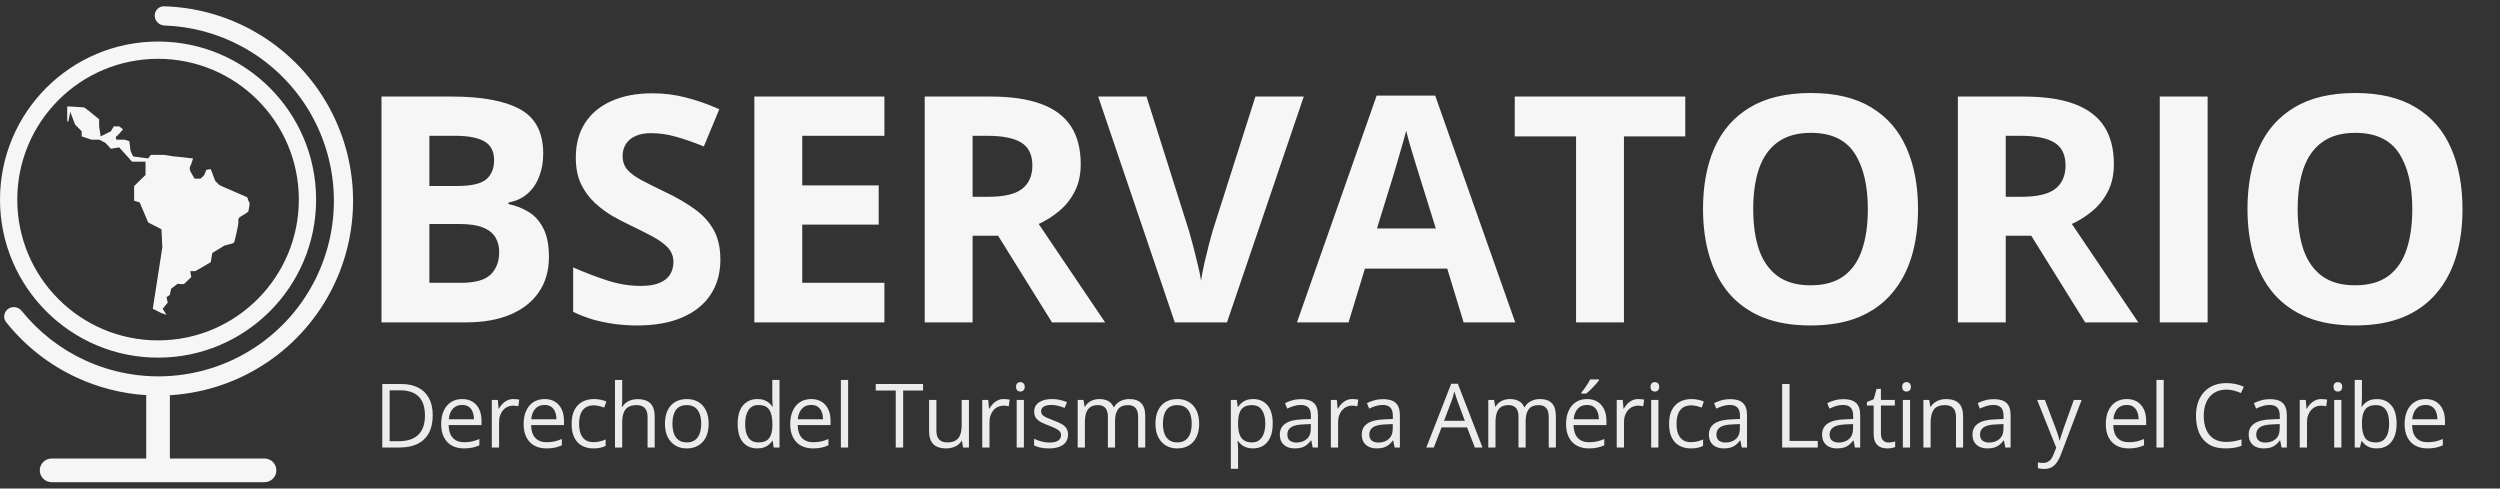
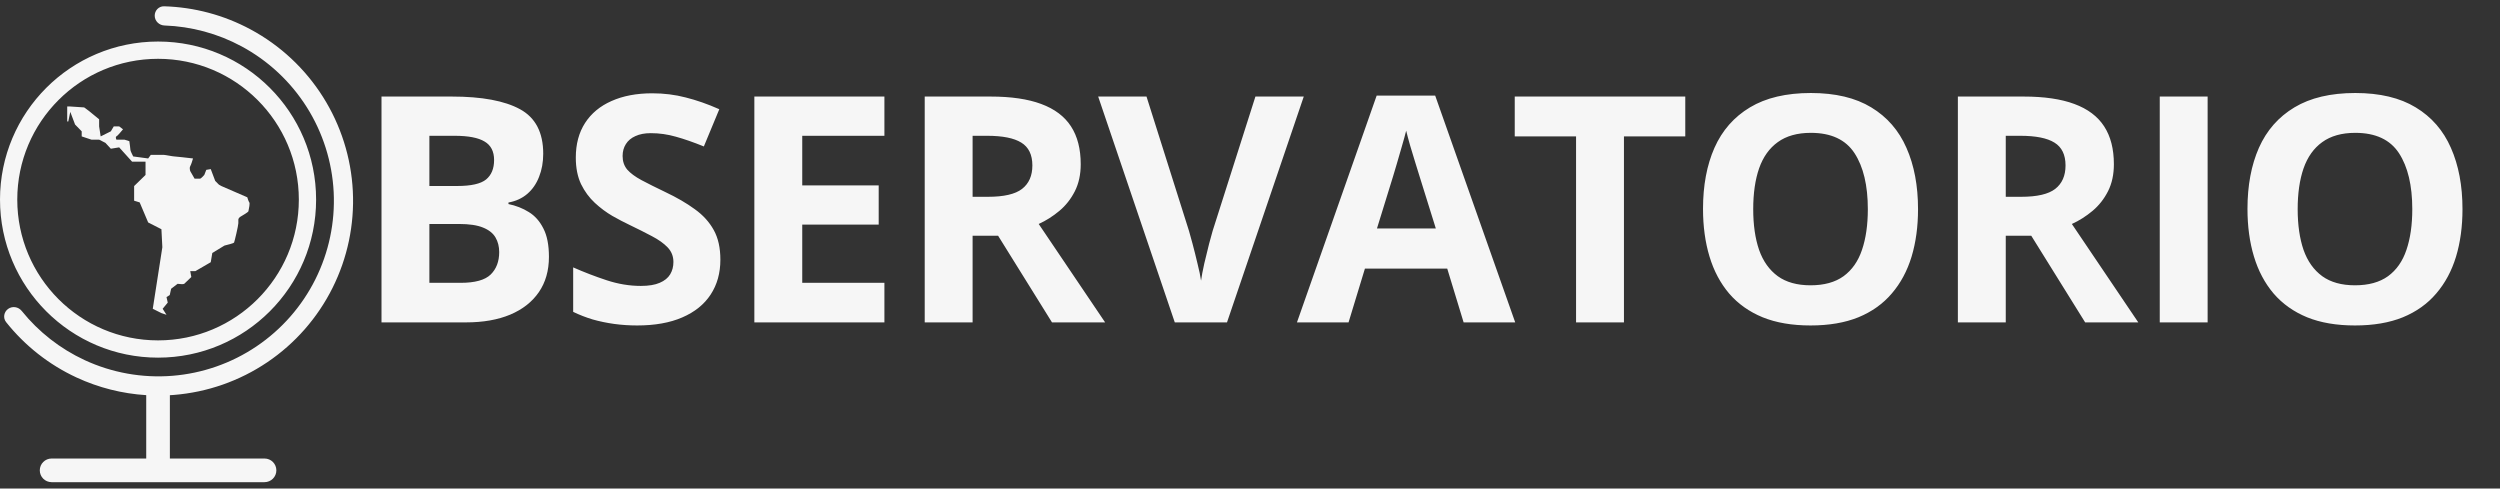
<svg xmlns="http://www.w3.org/2000/svg" width="174" height="34" viewBox="0 0 174 34" fill="none">
  <rect x="0" y="0" width="174" height="34" fill="#333333" stroke="none" />
  <path fill-rule="evenodd" clip-rule="evenodd" d="M0.565 21.499C0.266 21.714 0.196 22.133 0.426 22.421C1.736 24.067 3.414 25.387 5.328 26.274C6.859 26.983 8.504 27.398 10.177 27.503V31.913H3.592C3.137 31.913 2.769 32.281 2.769 32.736C2.769 33.191 3.137 33.559 3.592 33.559H18.411C18.866 33.559 19.235 33.191 19.235 32.736C19.235 32.281 18.866 31.913 18.411 31.913H11.823V27.506C11.917 27.501 12.01 27.494 12.104 27.487C14.429 27.301 16.667 26.518 18.601 25.214C20.535 23.91 22.099 22.128 23.142 20.042C24.186 17.956 24.673 15.636 24.557 13.306C24.441 10.976 23.725 8.716 22.479 6.744C21.233 4.772 19.5 3.155 17.446 2.05C15.588 1.05 13.525 0.499 11.422 0.438C11.054 0.427 10.761 0.733 10.768 1.102C10.775 1.471 11.081 1.762 11.449 1.774C13.322 1.84 15.158 2.335 16.813 3.226C18.665 4.222 20.227 5.68 21.351 7.457C22.474 9.235 23.119 11.273 23.224 13.373C23.328 15.473 22.889 17.564 21.948 19.445C21.008 21.326 19.597 22.931 17.854 24.107C16.111 25.283 14.093 25.988 11.997 26.156C9.901 26.323 7.798 25.947 5.89 25.063C4.184 24.272 2.687 23.1 1.512 21.641C1.28 21.354 0.865 21.284 0.565 21.499ZM11.32 21.491C11.399 21.609 11.563 21.858 11.589 21.91L11.235 21.792L10.633 21.491L11.299 17.209L11.235 15.954L10.312 15.482L9.721 14.087L9.335 13.969V12.949L10.129 12.177V11.254H9.195L8.294 10.256L7.715 10.352L7.339 9.944L6.899 9.719H6.362L5.686 9.494V9.14L5.225 8.667L4.892 7.787L4.753 8.453H4.678V7.412H4.892L5.858 7.476L6.191 7.723L6.899 8.302V8.796L7.006 9.494L7.715 9.14L7.918 8.796H8.294L8.562 9C8.437 9.154 8.169 9.468 8.101 9.494C8.032 9.519 8.072 9.655 8.101 9.719H8.659L9.002 9.826C9.027 10.005 9.077 10.378 9.077 10.438C9.077 10.498 9.206 10.764 9.271 10.889L10.312 11.028L10.494 10.781H11.417C11.464 10.781 11.61 10.807 11.76 10.833L11.76 10.833H11.76C11.918 10.861 12.081 10.889 12.136 10.889C12.222 10.889 13.037 10.982 13.434 11.028C13.395 11.168 13.301 11.47 13.241 11.565C13.181 11.659 13.216 11.833 13.241 11.908L13.542 12.434H13.928C13.98 12.434 14.143 12.262 14.218 12.177L14.357 11.822L14.668 11.769L14.98 12.595L15.237 12.852L15.409 12.949L17.212 13.732C17.237 13.822 17.3 14.018 17.351 14.087C17.405 14.158 17.331 14.501 17.3 14.648L17.3 14.648C17.293 14.677 17.289 14.698 17.287 14.709C17.278 14.761 16.89 14.995 16.697 15.106C16.661 15.138 16.589 15.218 16.589 15.278V15.535C16.589 15.696 16.321 16.834 16.289 16.887C16.263 16.93 15.835 17.041 15.624 17.091L14.776 17.607L14.668 18.25L13.595 18.873H13.241L13.316 19.281C13.173 19.42 12.874 19.71 12.823 19.753C12.771 19.796 12.494 19.771 12.361 19.753L11.911 20.096L11.814 20.536L11.589 20.676L11.675 21.062L11.32 21.491ZM11.001 24.892C17.076 24.892 22.001 19.967 22.001 13.892C22.001 7.816 17.076 2.891 11.001 2.891C4.925 2.891 0 7.816 0 13.892C0 19.967 4.925 24.892 11.001 24.892ZM11.001 23.691C5.589 23.691 1.202 19.303 1.202 13.892C1.202 8.48 5.589 4.093 11.001 4.093C16.412 4.093 20.799 8.48 20.799 13.892C20.799 19.303 16.412 23.691 11.001 23.691Z" fill="#F6F6F6" />
  <path d="M26.552 6.72H31.444C33.536 6.72 35.12 7.014 36.195 7.602C37.27 8.189 37.808 9.221 37.808 10.698C37.808 11.293 37.711 11.83 37.518 12.31C37.331 12.791 37.059 13.185 36.701 13.493C36.342 13.801 35.905 14.002 35.389 14.095V14.203C35.912 14.31 36.385 14.496 36.808 14.761C37.231 15.02 37.568 15.399 37.819 15.901C38.077 16.396 38.206 17.055 38.206 17.879C38.206 18.832 37.973 19.649 37.507 20.33C37.041 21.011 36.374 21.534 35.507 21.9C34.647 22.258 33.622 22.438 32.433 22.438H26.552V6.72ZM29.885 12.945H31.82C32.787 12.945 33.458 12.794 33.83 12.493C34.203 12.185 34.389 11.733 34.389 11.139C34.389 10.537 34.167 10.107 33.723 9.848C33.285 9.583 32.59 9.451 31.637 9.451H29.885V12.945ZM29.885 15.589V19.685H32.056C33.06 19.685 33.758 19.492 34.153 19.105C34.547 18.718 34.744 18.198 34.744 17.546C34.744 17.159 34.658 16.819 34.486 16.525C34.314 16.231 34.024 16.001 33.615 15.837C33.214 15.672 32.658 15.589 31.949 15.589H29.885ZM50.138 18.073C50.138 19.005 49.913 19.814 49.461 20.502C49.01 21.19 48.35 21.721 47.483 22.093C46.623 22.466 45.576 22.652 44.344 22.652C43.799 22.652 43.265 22.617 42.742 22.545C42.226 22.473 41.728 22.369 41.248 22.233C40.775 22.09 40.323 21.914 39.893 21.706V18.61C40.638 18.94 41.412 19.237 42.215 19.503C43.018 19.768 43.813 19.9 44.602 19.9C45.146 19.9 45.584 19.829 45.913 19.685C46.25 19.542 46.494 19.345 46.644 19.094C46.795 18.843 46.87 18.556 46.87 18.234C46.87 17.84 46.737 17.503 46.472 17.223C46.207 16.944 45.842 16.682 45.376 16.439C44.917 16.195 44.397 15.933 43.817 15.654C43.451 15.482 43.054 15.274 42.624 15.03C42.194 14.78 41.785 14.475 41.398 14.117C41.011 13.758 40.692 13.325 40.441 12.816C40.197 12.3 40.076 11.683 40.076 10.967C40.076 10.028 40.291 9.225 40.721 8.558C41.151 7.892 41.764 7.383 42.559 7.032C43.362 6.673 44.308 6.494 45.397 6.494C46.214 6.494 46.992 6.591 47.73 6.785C48.475 6.971 49.253 7.243 50.063 7.602L48.988 10.193C48.264 9.899 47.615 9.673 47.042 9.515C46.469 9.35 45.885 9.268 45.29 9.268C44.874 9.268 44.519 9.336 44.225 9.472C43.932 9.601 43.709 9.788 43.559 10.031C43.408 10.268 43.333 10.544 43.333 10.859C43.333 11.232 43.441 11.547 43.656 11.805C43.878 12.056 44.208 12.3 44.645 12.536C45.089 12.773 45.641 13.049 46.3 13.364C47.103 13.744 47.788 14.142 48.354 14.557C48.927 14.966 49.368 15.45 49.676 16.009C49.984 16.561 50.138 17.248 50.138 18.073ZM61.555 22.438H52.503V6.72H61.555V9.451H55.836V12.902H61.157V15.632H55.836V19.685H61.555V22.438ZM68.94 6.72C70.366 6.72 71.542 6.892 72.466 7.236C73.398 7.58 74.09 8.1 74.541 8.795C74.993 9.49 75.218 10.368 75.218 11.429C75.218 12.146 75.082 12.773 74.81 13.31C74.537 13.848 74.179 14.303 73.735 14.675C73.29 15.048 72.81 15.353 72.294 15.589L76.917 22.438H73.219L69.467 16.406H67.693V22.438H64.36V6.72H68.94ZM68.703 9.451H67.693V13.697H68.768C69.872 13.697 70.66 13.514 71.133 13.149C71.613 12.776 71.853 12.232 71.853 11.515C71.853 10.77 71.595 10.239 71.079 9.924C70.57 9.608 69.778 9.451 68.703 9.451ZM90.742 6.72L85.399 22.438H81.765L76.433 6.72H79.797L82.754 16.073C82.804 16.231 82.886 16.528 83.001 16.965C83.116 17.395 83.231 17.854 83.345 18.341C83.467 18.822 83.549 19.22 83.593 19.535C83.635 19.22 83.711 18.822 83.818 18.341C83.933 17.861 84.044 17.406 84.151 16.976C84.266 16.539 84.349 16.238 84.399 16.073L87.377 6.72H90.742ZM101.868 22.438L100.728 18.696H94.998L93.859 22.438H90.268L95.815 6.656H99.89L105.459 22.438H101.868ZM99.933 15.901L98.793 12.246C98.722 12.002 98.625 11.69 98.503 11.311C98.388 10.924 98.27 10.533 98.148 10.139C98.034 9.737 97.94 9.39 97.869 9.096C97.797 9.39 97.697 9.755 97.568 10.193C97.446 10.623 97.328 11.031 97.213 11.418C97.098 11.805 97.016 12.081 96.966 12.246L95.837 15.901H99.933ZM113.027 22.438H109.694V9.494H105.426V6.72H117.295V9.494H113.027V22.438ZM133.495 14.557C133.495 15.768 133.345 16.872 133.044 17.869C132.743 18.858 132.284 19.71 131.668 20.427C131.058 21.144 130.284 21.696 129.345 22.083C128.407 22.463 127.296 22.652 126.013 22.652C124.73 22.652 123.619 22.463 122.68 22.083C121.741 21.696 120.963 21.144 120.347 20.427C119.738 19.71 119.283 18.854 118.982 17.858C118.681 16.861 118.53 15.754 118.53 14.536C118.53 12.909 118.795 11.493 119.326 10.289C119.863 9.078 120.688 8.139 121.798 7.473C122.909 6.806 124.321 6.473 126.034 6.473C127.74 6.473 129.141 6.806 130.238 7.473C131.341 8.139 132.158 9.078 132.689 10.289C133.226 11.501 133.495 12.923 133.495 14.557ZM122.024 14.557C122.024 15.654 122.16 16.6 122.433 17.395C122.712 18.184 123.146 18.793 123.734 19.223C124.321 19.646 125.081 19.857 126.013 19.857C126.959 19.857 127.726 19.646 128.313 19.223C128.901 18.793 129.327 18.184 129.593 17.395C129.865 16.6 130.001 15.654 130.001 14.557C130.001 12.909 129.693 11.612 129.077 10.665C128.46 9.719 127.446 9.246 126.034 9.246C125.095 9.246 124.328 9.461 123.734 9.892C123.146 10.314 122.712 10.924 122.433 11.719C122.16 12.508 122.024 13.454 122.024 14.557ZM140.848 6.72C142.274 6.72 143.45 6.892 144.374 7.236C145.306 7.58 145.998 8.1 146.449 8.795C146.901 9.49 147.126 10.368 147.126 11.429C147.126 12.146 146.99 12.773 146.718 13.31C146.445 13.848 146.087 14.303 145.643 14.675C145.198 15.048 144.718 15.353 144.202 15.589L148.825 22.438H145.127L141.375 16.406H139.601V22.438H136.268V6.72H140.848ZM140.611 9.451H139.601V13.697H140.676C141.78 13.697 142.568 13.514 143.041 13.149C143.521 12.776 143.761 12.232 143.761 11.515C143.761 10.77 143.503 10.239 142.987 9.924C142.479 9.608 141.687 9.451 140.611 9.451ZM150.319 22.438V6.72H153.651V22.438H150.319ZM171.389 14.557C171.389 15.768 171.239 16.872 170.938 17.869C170.637 18.858 170.178 19.71 169.562 20.427C168.953 21.144 168.179 21.696 167.24 22.083C166.301 22.463 165.19 22.652 163.907 22.652C162.624 22.652 161.513 22.463 160.574 22.083C159.635 21.696 158.858 21.144 158.241 20.427C157.632 19.71 157.177 18.854 156.876 17.858C156.575 16.861 156.424 15.754 156.424 14.536C156.424 12.909 156.69 11.493 157.22 10.289C157.758 9.078 158.582 8.139 159.693 7.473C160.804 6.806 162.215 6.473 163.928 6.473C165.634 6.473 167.035 6.806 168.132 7.473C169.236 8.139 170.053 9.078 170.583 10.289C171.121 11.501 171.389 12.923 171.389 14.557ZM159.918 14.557C159.918 15.654 160.055 16.6 160.327 17.395C160.606 18.184 161.04 18.793 161.628 19.223C162.215 19.646 162.975 19.857 163.907 19.857C164.853 19.857 165.62 19.646 166.208 19.223C166.795 18.793 167.222 18.184 167.487 17.395C167.759 16.6 167.895 15.654 167.895 14.557C167.895 12.909 167.587 11.612 166.971 10.665C166.354 9.719 165.34 9.246 163.928 9.246C162.99 9.246 162.223 9.461 161.628 9.892C161.04 10.314 160.606 10.924 160.327 11.719C160.055 12.508 159.918 13.454 159.918 14.557Z" fill="#F6F6F6" />
-   <path d="M30.118 28.895C30.118 29.393 30.027 29.81 29.846 30.145C29.665 30.477 29.401 30.728 29.057 30.897C28.714 31.065 28.298 31.148 27.808 31.148H26.607V26.727H27.941C28.39 26.727 28.777 26.81 29.102 26.975C29.427 27.139 29.677 27.381 29.852 27.704C30.029 28.025 30.118 28.422 30.118 28.895ZM29.577 28.914C29.577 28.517 29.51 28.189 29.377 27.931C29.246 27.673 29.053 27.481 28.797 27.356C28.543 27.229 28.231 27.166 27.862 27.166H27.121V30.707H27.747C28.356 30.707 28.813 30.557 29.117 30.256C29.424 29.956 29.577 29.508 29.577 28.914ZM32.165 27.774C32.447 27.774 32.689 27.836 32.891 27.961C33.093 28.086 33.247 28.262 33.354 28.487C33.461 28.711 33.514 28.973 33.514 29.273V29.585H31.225C31.231 29.974 31.328 30.27 31.515 30.474C31.703 30.678 31.967 30.779 32.307 30.779C32.517 30.779 32.703 30.76 32.864 30.722C33.025 30.684 33.192 30.627 33.366 30.553V30.994C33.198 31.069 33.032 31.123 32.867 31.157C32.703 31.192 32.51 31.209 32.286 31.209C31.968 31.209 31.689 31.144 31.451 31.015C31.216 30.884 31.032 30.693 30.901 30.441C30.77 30.189 30.705 29.88 30.705 29.515C30.705 29.159 30.764 28.85 30.883 28.59C31.004 28.328 31.173 28.126 31.391 27.985C31.611 27.844 31.869 27.774 32.165 27.774ZM32.159 28.185C31.891 28.185 31.677 28.273 31.518 28.448C31.359 28.623 31.264 28.868 31.234 29.183H32.988C32.986 28.985 32.955 28.812 32.894 28.663C32.836 28.512 32.746 28.395 32.625 28.312C32.504 28.227 32.349 28.185 32.159 28.185ZM35.736 27.774C35.803 27.774 35.873 27.778 35.945 27.786C36.018 27.792 36.082 27.801 36.139 27.813L36.075 28.279C36.021 28.265 35.96 28.253 35.894 28.245C35.827 28.237 35.765 28.233 35.706 28.233C35.573 28.233 35.447 28.261 35.328 28.315C35.211 28.367 35.108 28.444 35.02 28.545C34.931 28.643 34.861 28.764 34.811 28.905C34.761 29.044 34.735 29.199 34.735 29.37V31.148H34.23V27.834H34.648L34.702 28.445H34.723C34.792 28.322 34.874 28.21 34.971 28.109C35.068 28.006 35.18 27.925 35.307 27.864C35.436 27.804 35.579 27.774 35.736 27.774ZM37.904 27.774C38.187 27.774 38.429 27.836 38.63 27.961C38.832 28.086 38.986 28.262 39.093 28.487C39.2 28.711 39.253 28.973 39.253 29.273V29.585H36.964C36.97 29.974 37.067 30.27 37.254 30.474C37.442 30.678 37.706 30.779 38.047 30.779C38.256 30.779 38.442 30.76 38.603 30.722C38.764 30.684 38.932 30.627 39.105 30.553V30.994C38.938 31.069 38.771 31.123 38.606 31.157C38.443 31.192 38.249 31.209 38.025 31.209C37.707 31.209 37.429 31.144 37.191 31.015C36.955 30.884 36.771 30.693 36.64 30.441C36.509 30.189 36.444 29.88 36.444 29.515C36.444 29.159 36.503 28.85 36.622 28.59C36.743 28.328 36.913 28.126 37.13 27.985C37.35 27.844 37.608 27.774 37.904 27.774ZM37.898 28.185C37.63 28.185 37.417 28.273 37.257 28.448C37.098 28.623 37.003 28.868 36.973 29.183H38.727C38.725 28.985 38.694 28.812 38.633 28.663C38.575 28.512 38.485 28.395 38.364 28.312C38.243 28.227 38.088 28.185 37.898 28.185ZM41.297 31.209C40.999 31.209 40.736 31.147 40.508 31.024C40.28 30.901 40.103 30.714 39.976 30.462C39.849 30.21 39.785 29.892 39.785 29.509C39.785 29.108 39.852 28.781 39.985 28.527C40.12 28.271 40.305 28.081 40.541 27.958C40.777 27.835 41.045 27.774 41.346 27.774C41.511 27.774 41.67 27.791 41.823 27.825C41.979 27.857 42.106 27.899 42.204 27.949L42.053 28.369C41.952 28.329 41.836 28.293 41.702 28.261C41.571 28.228 41.448 28.212 41.334 28.212C41.104 28.212 40.912 28.262 40.759 28.36C40.608 28.459 40.494 28.604 40.417 28.796C40.343 28.987 40.305 29.223 40.305 29.503C40.305 29.771 40.342 30 40.414 30.19C40.489 30.379 40.599 30.524 40.744 30.625C40.891 30.724 41.074 30.773 41.294 30.773C41.47 30.773 41.628 30.755 41.769 30.719C41.91 30.681 42.038 30.636 42.153 30.586V31.034C42.042 31.09 41.918 31.133 41.781 31.164C41.646 31.194 41.485 31.209 41.297 31.209ZM43.305 26.443V27.849C43.305 27.93 43.303 28.012 43.299 28.094C43.295 28.175 43.288 28.249 43.278 28.318H43.311C43.38 28.201 43.466 28.103 43.571 28.025C43.678 27.944 43.799 27.884 43.934 27.843C44.069 27.801 44.212 27.78 44.363 27.78C44.63 27.78 44.851 27.822 45.029 27.907C45.208 27.991 45.342 28.122 45.431 28.3C45.522 28.477 45.567 28.707 45.567 28.989V31.148H45.071V29.023C45.071 28.746 45.008 28.54 44.88 28.403C44.755 28.265 44.563 28.197 44.303 28.197C44.057 28.197 43.86 28.244 43.713 28.339C43.568 28.432 43.463 28.569 43.399 28.75C43.336 28.932 43.305 29.154 43.305 29.416V31.148H42.803V26.443H43.305ZM49.323 29.485C49.323 29.757 49.287 30 49.217 30.214C49.146 30.428 49.044 30.608 48.911 30.755C48.778 30.902 48.617 31.015 48.428 31.094C48.24 31.171 48.027 31.209 47.789 31.209C47.568 31.209 47.364 31.171 47.179 31.094C46.995 31.015 46.836 30.902 46.701 30.755C46.568 30.608 46.464 30.428 46.389 30.214C46.317 30 46.28 29.757 46.28 29.485C46.28 29.122 46.342 28.814 46.465 28.56C46.588 28.304 46.763 28.109 46.991 27.976C47.221 27.841 47.494 27.774 47.811 27.774C48.113 27.774 48.377 27.841 48.603 27.976C48.831 28.111 49.007 28.307 49.132 28.563C49.259 28.817 49.323 29.124 49.323 29.485ZM46.801 29.485C46.801 29.751 46.836 29.982 46.906 30.178C46.977 30.373 47.086 30.524 47.233 30.631C47.38 30.738 47.57 30.792 47.801 30.792C48.031 30.792 48.22 30.738 48.367 30.631C48.516 30.524 48.626 30.373 48.697 30.178C48.767 29.982 48.803 29.751 48.803 29.485C48.803 29.221 48.767 28.993 48.697 28.802C48.626 28.608 48.517 28.459 48.37 28.354C48.223 28.249 48.032 28.197 47.798 28.197C47.454 28.197 47.201 28.311 47.039 28.539C46.88 28.767 46.801 29.082 46.801 29.485ZM52.706 31.209C52.287 31.209 51.954 31.066 51.708 30.779C51.464 30.493 51.342 30.068 51.342 29.503C51.342 28.933 51.467 28.502 51.717 28.212C51.967 27.92 52.3 27.774 52.715 27.774C52.891 27.774 53.044 27.797 53.175 27.843C53.306 27.89 53.419 27.952 53.514 28.031C53.608 28.107 53.688 28.195 53.752 28.294H53.789C53.781 28.231 53.773 28.146 53.764 28.037C53.757 27.928 53.752 27.839 53.752 27.771V26.443H54.254V31.148H53.849L53.774 30.677H53.752C53.69 30.776 53.61 30.865 53.514 30.946C53.419 31.026 53.305 31.091 53.172 31.139C53.041 31.186 52.886 31.209 52.706 31.209ZM52.785 30.792C53.14 30.792 53.391 30.691 53.538 30.489C53.685 30.288 53.758 29.988 53.758 29.591V29.5C53.758 29.079 53.688 28.755 53.547 28.53C53.408 28.304 53.154 28.191 52.785 28.191C52.476 28.191 52.245 28.31 52.092 28.548C51.939 28.784 51.862 29.106 51.862 29.515C51.862 29.923 51.938 30.237 52.089 30.459C52.242 30.681 52.474 30.792 52.785 30.792ZM56.459 27.774C56.741 27.774 56.983 27.836 57.184 27.961C57.386 28.086 57.54 28.262 57.647 28.487C57.754 28.711 57.807 28.973 57.807 29.273V29.585H55.518C55.524 29.974 55.621 30.27 55.809 30.474C55.996 30.678 56.26 30.779 56.601 30.779C56.811 30.779 56.996 30.76 57.157 30.722C57.319 30.684 57.486 30.627 57.659 30.553V30.994C57.492 31.069 57.326 31.123 57.16 31.157C56.997 31.192 56.803 31.209 56.58 31.209C56.261 31.209 55.983 31.144 55.745 31.015C55.509 30.884 55.326 30.693 55.195 30.441C55.064 30.189 54.998 29.88 54.998 29.515C54.998 29.159 55.058 28.85 55.177 28.59C55.298 28.328 55.467 28.126 55.685 27.985C55.904 27.844 56.162 27.774 56.459 27.774ZM56.453 28.185C56.185 28.185 55.971 28.273 55.812 28.448C55.652 28.623 55.558 28.868 55.527 29.183H57.281C57.279 28.985 57.248 28.812 57.188 28.663C57.129 28.512 57.039 28.395 56.918 28.312C56.797 28.227 56.642 28.185 56.453 28.185ZM59.029 31.148H58.524V26.443H59.029V31.148ZM62.86 31.148H62.343V27.181H60.952V26.727H64.245V27.181H62.86V31.148ZM67.438 27.834V31.148H67.027L66.954 30.683H66.927C66.859 30.798 66.77 30.894 66.661 30.973C66.552 31.052 66.429 31.11 66.292 31.148C66.157 31.189 66.013 31.209 65.86 31.209C65.598 31.209 65.378 31.167 65.201 31.082C65.023 30.997 64.889 30.866 64.798 30.689C64.71 30.511 64.665 30.284 64.665 30.005V27.834H65.173V29.969C65.173 30.245 65.236 30.452 65.361 30.589C65.486 30.724 65.676 30.792 65.932 30.792C66.178 30.792 66.374 30.745 66.519 30.652C66.666 30.56 66.772 30.424 66.837 30.244C66.901 30.063 66.933 29.841 66.933 29.579V27.834H67.438ZM69.869 27.774C69.936 27.774 70.005 27.778 70.078 27.786C70.151 27.792 70.215 27.801 70.272 27.813L70.208 28.279C70.154 28.265 70.093 28.253 70.027 28.245C69.96 28.237 69.898 28.233 69.839 28.233C69.706 28.233 69.58 28.261 69.461 28.315C69.344 28.367 69.241 28.444 69.153 28.545C69.064 28.643 68.995 28.764 68.944 28.905C68.894 29.044 68.868 29.199 68.868 29.37V31.148H68.364V27.834H68.781L68.835 28.445H68.856C68.925 28.322 69.008 28.21 69.104 28.109C69.201 28.006 69.313 27.925 69.44 27.864C69.569 27.804 69.712 27.774 69.869 27.774ZM71.263 27.834V31.148H70.761V27.834H71.263ZM71.018 26.594C71.101 26.594 71.172 26.622 71.23 26.676C71.291 26.728 71.321 26.811 71.321 26.924C71.321 27.035 71.291 27.117 71.23 27.172C71.172 27.226 71.101 27.253 71.018 27.253C70.932 27.253 70.859 27.226 70.801 27.172C70.744 27.117 70.716 27.035 70.716 26.924C70.716 26.811 70.744 26.728 70.801 26.676C70.859 26.622 70.932 26.594 71.018 26.594ZM74.336 30.241C74.336 30.453 74.282 30.631 74.175 30.776C74.07 30.92 73.919 31.027 73.722 31.1C73.526 31.173 73.292 31.209 73.02 31.209C72.788 31.209 72.588 31.191 72.418 31.154C72.249 31.118 72.101 31.067 71.974 31V30.538C72.109 30.604 72.27 30.665 72.458 30.719C72.645 30.773 72.837 30.801 73.032 30.801C73.319 30.801 73.526 30.754 73.655 30.662C73.784 30.569 73.849 30.443 73.849 30.284C73.849 30.193 73.823 30.113 73.77 30.045C73.72 29.974 73.634 29.907 73.513 29.842C73.392 29.776 73.225 29.703 73.011 29.624C72.799 29.544 72.616 29.464 72.461 29.385C72.308 29.305 72.189 29.207 72.104 29.092C72.021 28.977 71.98 28.828 71.98 28.645C71.98 28.364 72.093 28.15 72.319 28C72.546 27.849 72.845 27.774 73.214 27.774C73.413 27.774 73.6 27.794 73.773 27.834C73.948 27.872 74.112 27.925 74.263 27.991L74.094 28.394C73.957 28.335 73.81 28.286 73.655 28.245C73.5 28.205 73.342 28.185 73.18 28.185C72.949 28.185 72.77 28.223 72.645 28.3C72.522 28.376 72.461 28.481 72.461 28.614C72.461 28.717 72.489 28.802 72.545 28.868C72.604 28.935 72.697 28.997 72.824 29.056C72.951 29.114 73.118 29.183 73.326 29.262C73.533 29.338 73.713 29.418 73.864 29.5C74.015 29.581 74.131 29.68 74.212 29.797C74.294 29.912 74.336 30.06 74.336 30.241ZM78.605 27.774C78.97 27.774 79.245 27.869 79.431 28.061C79.616 28.25 79.709 28.556 79.709 28.977V31.148H79.213V29.001C79.213 28.733 79.155 28.533 79.038 28.4C78.923 28.265 78.751 28.197 78.524 28.197C78.203 28.197 77.97 28.29 77.825 28.475C77.68 28.661 77.607 28.934 77.607 29.295V31.148H77.108V29.001C77.108 28.822 77.082 28.673 77.03 28.554C76.979 28.435 76.903 28.346 76.8 28.288C76.699 28.227 76.571 28.197 76.416 28.197C76.196 28.197 76.02 28.242 75.887 28.333C75.754 28.424 75.657 28.559 75.596 28.738C75.538 28.916 75.509 29.134 75.509 29.395V31.148H75.007V27.834H75.412L75.488 28.303H75.515C75.581 28.188 75.665 28.091 75.766 28.012C75.867 27.934 75.98 27.874 76.105 27.834C76.229 27.794 76.362 27.774 76.504 27.774C76.756 27.774 76.966 27.821 77.136 27.916C77.307 28.009 77.431 28.151 77.508 28.342H77.535C77.644 28.151 77.793 28.009 77.982 27.916C78.172 27.821 78.379 27.774 78.605 27.774ZM83.462 29.485C83.462 29.757 83.426 30 83.356 30.214C83.285 30.428 83.183 30.608 83.05 30.755C82.917 30.902 82.756 31.015 82.567 31.094C82.379 31.171 82.166 31.209 81.928 31.209C81.707 31.209 81.503 31.171 81.318 31.094C81.134 31.015 80.975 30.902 80.84 30.755C80.707 30.608 80.603 30.428 80.528 30.214C80.456 30 80.42 29.757 80.42 29.485C80.42 29.122 80.481 28.814 80.604 28.56C80.727 28.304 80.902 28.109 81.13 27.976C81.36 27.841 81.633 27.774 81.95 27.774C82.252 27.774 82.516 27.841 82.742 27.976C82.97 28.111 83.146 28.307 83.271 28.563C83.398 28.817 83.462 29.124 83.462 29.485ZM80.94 29.485C80.94 29.751 80.975 29.982 81.046 30.178C81.116 30.373 81.225 30.524 81.372 30.631C81.519 30.738 81.709 30.792 81.941 30.792C82.171 30.792 82.359 30.738 82.506 30.631C82.655 30.524 82.765 30.373 82.836 30.178C82.906 29.982 82.942 29.751 82.942 29.485C82.942 29.221 82.906 28.993 82.836 28.802C82.765 28.608 82.656 28.459 82.509 28.354C82.362 28.249 82.171 28.197 81.938 28.197C81.593 28.197 81.34 28.311 81.179 28.539C81.019 28.767 80.94 29.082 80.94 29.485ZM87.223 27.774C87.636 27.774 87.966 27.916 88.212 28.2C88.458 28.484 88.581 28.912 88.581 29.482C88.581 29.859 88.525 30.176 88.412 30.432C88.299 30.688 88.139 30.881 87.934 31.012C87.73 31.143 87.489 31.209 87.211 31.209C87.036 31.209 86.882 31.186 86.749 31.139C86.615 31.093 86.501 31.03 86.407 30.952C86.312 30.873 86.233 30.788 86.171 30.695H86.135C86.141 30.773 86.148 30.868 86.156 30.979C86.166 31.09 86.171 31.187 86.171 31.269V32.63H85.666V27.834H86.08L86.147 28.324H86.171C86.235 28.223 86.314 28.131 86.407 28.049C86.499 27.964 86.612 27.898 86.746 27.849C86.88 27.799 87.04 27.774 87.223 27.774ZM87.136 28.197C86.906 28.197 86.72 28.241 86.579 28.33C86.44 28.419 86.338 28.552 86.274 28.729C86.209 28.905 86.175 29.125 86.171 29.392V29.488C86.171 29.768 86.201 30.005 86.262 30.199C86.324 30.392 86.426 30.54 86.567 30.64C86.71 30.741 86.902 30.792 87.142 30.792C87.347 30.792 87.519 30.736 87.656 30.625C87.793 30.514 87.895 30.36 87.961 30.163C88.03 29.963 88.064 29.734 88.064 29.476C88.064 29.085 87.987 28.775 87.834 28.545C87.683 28.313 87.45 28.197 87.136 28.197ZM90.562 27.78C90.957 27.78 91.25 27.868 91.442 28.046C91.633 28.223 91.729 28.506 91.729 28.895V31.148H91.363L91.266 30.659H91.242C91.149 30.779 91.052 30.881 90.952 30.964C90.851 31.045 90.734 31.106 90.601 31.148C90.47 31.189 90.309 31.209 90.117 31.209C89.915 31.209 89.736 31.174 89.579 31.103C89.424 31.032 89.301 30.926 89.21 30.782C89.121 30.639 89.077 30.458 89.077 30.238C89.077 29.908 89.208 29.654 89.47 29.476C89.732 29.299 90.131 29.202 90.667 29.186L91.239 29.162V28.959C91.239 28.673 91.177 28.472 91.055 28.357C90.931 28.242 90.758 28.185 90.534 28.185C90.361 28.185 90.196 28.21 90.038 28.261C89.881 28.311 89.732 28.37 89.591 28.439L89.437 28.058C89.586 27.981 89.757 27.916 89.951 27.861C90.144 27.807 90.348 27.78 90.562 27.78ZM91.233 29.515L90.728 29.537C90.315 29.553 90.023 29.62 89.854 29.739C89.685 29.858 89.6 30.026 89.6 30.244C89.6 30.434 89.657 30.574 89.772 30.665C89.887 30.755 90.039 30.801 90.229 30.801C90.523 30.801 90.764 30.719 90.952 30.556C91.139 30.392 91.233 30.148 91.233 29.821V29.515ZM94.133 27.774C94.199 27.774 94.269 27.778 94.341 27.786C94.414 27.792 94.478 27.801 94.535 27.813L94.472 28.279C94.417 28.265 94.357 28.253 94.29 28.245C94.224 28.237 94.161 28.233 94.103 28.233C93.969 28.233 93.844 28.261 93.725 28.315C93.608 28.367 93.505 28.444 93.416 28.545C93.327 28.643 93.258 28.764 93.207 28.905C93.157 29.044 93.132 29.199 93.132 29.37V31.148H92.627V27.834H93.044L93.099 28.445H93.12C93.188 28.322 93.271 28.21 93.368 28.109C93.465 28.006 93.576 27.925 93.703 27.864C93.832 27.804 93.975 27.774 94.133 27.774ZM96.264 27.78C96.66 27.78 96.953 27.868 97.144 28.046C97.336 28.223 97.432 28.506 97.432 28.895V31.148H97.066L96.969 30.659H96.945C96.852 30.779 96.755 30.881 96.655 30.964C96.554 31.045 96.437 31.106 96.304 31.148C96.173 31.189 96.011 31.209 95.82 31.209C95.618 31.209 95.439 31.174 95.282 31.103C95.126 31.032 95.004 30.926 94.913 30.782C94.824 30.639 94.78 30.458 94.78 30.238C94.78 29.908 94.911 29.654 95.173 29.476C95.435 29.299 95.834 29.202 96.37 29.186L96.942 29.162V28.959C96.942 28.673 96.88 28.472 96.757 28.357C96.635 28.242 96.461 28.185 96.237 28.185C96.064 28.185 95.899 28.21 95.741 28.261C95.584 28.311 95.435 28.37 95.294 28.439L95.14 28.058C95.289 27.981 95.46 27.916 95.654 27.861C95.847 27.807 96.051 27.78 96.264 27.78ZM96.936 29.515L96.431 29.537C96.018 29.553 95.726 29.62 95.557 29.739C95.388 29.858 95.303 30.026 95.303 30.244C95.303 30.434 95.36 30.574 95.475 30.665C95.59 30.755 95.742 30.801 95.932 30.801C96.226 30.801 96.467 30.719 96.655 30.556C96.842 30.392 96.936 30.148 96.936 29.821V29.515ZM102.651 31.148L102.107 29.745H100.335L99.793 31.148H99.273L101.003 26.709H101.466L103.183 31.148H102.651ZM101.952 29.289L101.435 27.895C101.423 27.858 101.403 27.799 101.375 27.716C101.349 27.634 101.321 27.548 101.293 27.459C101.265 27.37 101.242 27.299 101.224 27.244C101.203 27.327 101.181 27.41 101.157 27.492C101.135 27.573 101.113 27.649 101.091 27.719C101.068 27.788 101.049 27.846 101.033 27.895L100.507 29.289H101.952ZM107.184 27.774C107.549 27.774 107.824 27.869 108.009 28.061C108.195 28.25 108.288 28.556 108.288 28.977V31.148H107.792V29.001C107.792 28.733 107.733 28.533 107.616 28.4C107.501 28.265 107.33 28.197 107.102 28.197C106.782 28.197 106.549 28.29 106.404 28.475C106.258 28.661 106.186 28.934 106.186 29.295V31.148H105.687V29.001C105.687 28.822 105.661 28.673 105.608 28.554C105.558 28.435 105.481 28.346 105.378 28.288C105.278 28.227 105.15 28.197 104.994 28.197C104.775 28.197 104.598 28.242 104.465 28.333C104.332 28.424 104.235 28.559 104.175 28.738C104.116 28.916 104.087 29.134 104.087 29.395V31.148H103.585V27.834H103.99L104.066 28.303H104.093C104.16 28.188 104.243 28.091 104.344 28.012C104.445 27.934 104.558 27.874 104.683 27.834C104.808 27.794 104.941 27.774 105.082 27.774C105.334 27.774 105.545 27.821 105.714 27.916C105.885 28.009 106.009 28.151 106.086 28.342H106.113C106.222 28.151 106.371 28.009 106.561 27.916C106.75 27.821 106.958 27.774 107.184 27.774ZM110.459 27.774C110.741 27.774 110.983 27.836 111.184 27.961C111.386 28.086 111.54 28.262 111.647 28.487C111.754 28.711 111.807 28.973 111.807 29.273V29.585H109.518C109.524 29.974 109.621 30.27 109.808 30.474C109.996 30.678 110.26 30.779 110.601 30.779C110.81 30.779 110.996 30.76 111.157 30.722C111.318 30.684 111.486 30.627 111.659 30.553V30.994C111.492 31.069 111.325 31.123 111.16 31.157C110.997 31.192 110.803 31.209 110.58 31.209C110.261 31.209 109.983 31.144 109.745 31.015C109.509 30.884 109.326 30.693 109.195 30.441C109.064 30.189 108.998 29.88 108.998 29.515C108.998 29.159 109.057 28.85 109.176 28.59C109.297 28.328 109.467 28.126 109.684 27.985C109.904 27.844 110.162 27.774 110.459 27.774ZM110.453 28.185C110.184 28.185 109.971 28.273 109.811 28.448C109.652 28.623 109.557 28.868 109.527 29.183H111.281C111.279 28.985 111.248 28.812 111.187 28.663C111.129 28.512 111.039 28.395 110.918 28.312C110.797 28.227 110.642 28.185 110.453 28.185ZM111.29 26.404V26.464C111.25 26.523 111.194 26.593 111.124 26.676C111.055 26.757 110.979 26.842 110.894 26.933C110.809 27.022 110.724 27.106 110.637 27.187C110.552 27.268 110.474 27.337 110.401 27.396H110.065V27.323C110.13 27.246 110.201 27.155 110.277 27.048C110.354 26.939 110.428 26.828 110.501 26.715C110.574 26.6 110.634 26.497 110.682 26.404H111.29ZM114.03 27.774C114.096 27.774 114.166 27.778 114.238 27.786C114.311 27.792 114.376 27.801 114.432 27.813L114.368 28.279C114.314 28.265 114.254 28.253 114.187 28.245C114.121 28.237 114.058 28.233 114 28.233C113.866 28.233 113.74 28.261 113.622 28.315C113.505 28.367 113.402 28.444 113.313 28.545C113.224 28.643 113.155 28.764 113.104 28.905C113.054 29.044 113.029 29.199 113.029 29.37V31.148H112.524V27.834H112.941L112.996 28.445H113.017C113.085 28.322 113.168 28.21 113.265 28.109C113.361 28.006 113.473 27.925 113.6 27.864C113.729 27.804 113.873 27.774 114.03 27.774ZM115.424 27.834V31.148H114.922V27.834H115.424ZM115.179 26.594C115.261 26.594 115.332 26.622 115.39 26.676C115.451 26.728 115.481 26.811 115.481 26.924C115.481 27.035 115.451 27.117 115.39 27.172C115.332 27.226 115.261 27.253 115.179 27.253C115.092 27.253 115.019 27.226 114.961 27.172C114.905 27.117 114.876 27.035 114.876 26.924C114.876 26.811 114.905 26.728 114.961 26.676C115.019 26.622 115.092 26.594 115.179 26.594ZM117.679 31.209C117.381 31.209 117.118 31.147 116.89 31.024C116.662 30.901 116.485 30.714 116.358 30.462C116.231 30.21 116.167 29.892 116.167 29.509C116.167 29.108 116.234 28.781 116.367 28.527C116.502 28.271 116.688 28.081 116.923 27.958C117.159 27.835 117.427 27.774 117.728 27.774C117.893 27.774 118.052 27.791 118.206 27.825C118.361 27.857 118.488 27.899 118.587 27.949L118.435 28.369C118.335 28.329 118.218 28.293 118.085 28.261C117.954 28.228 117.831 28.212 117.716 28.212C117.486 28.212 117.294 28.262 117.141 28.36C116.99 28.459 116.876 28.604 116.799 28.796C116.725 28.987 116.688 29.223 116.688 29.503C116.688 29.771 116.724 30 116.796 30.19C116.871 30.379 116.981 30.524 117.126 30.625C117.273 30.724 117.457 30.773 117.676 30.773C117.852 30.773 118.01 30.755 118.151 30.719C118.292 30.681 118.42 30.636 118.535 30.586V31.034C118.424 31.09 118.3 31.133 118.163 31.164C118.028 31.194 117.867 31.209 117.679 31.209ZM120.425 27.78C120.82 27.78 121.114 27.868 121.305 28.046C121.497 28.223 121.592 28.506 121.592 28.895V31.148H121.226L121.13 30.659H121.105C121.013 30.779 120.916 30.881 120.815 30.964C120.714 31.045 120.597 31.106 120.464 31.148C120.333 31.189 120.172 31.209 119.981 31.209C119.779 31.209 119.6 31.174 119.442 31.103C119.287 31.032 119.164 30.926 119.073 30.782C118.985 30.639 118.94 30.458 118.94 30.238C118.94 29.908 119.071 29.654 119.333 29.476C119.595 29.299 119.995 29.202 120.531 29.186L121.102 29.162V28.959C121.102 28.673 121.041 28.472 120.918 28.357C120.795 28.242 120.622 28.185 120.398 28.185C120.224 28.185 120.059 28.21 119.902 28.261C119.745 28.311 119.595 28.37 119.454 28.439L119.3 28.058C119.449 27.981 119.621 27.916 119.814 27.861C120.008 27.807 120.211 27.78 120.425 27.78ZM121.096 29.515L120.591 29.537C120.178 29.553 119.887 29.62 119.717 29.739C119.548 29.858 119.463 30.026 119.463 30.244C119.463 30.434 119.521 30.574 119.636 30.665C119.751 30.755 119.903 30.801 120.092 30.801C120.387 30.801 120.628 30.719 120.815 30.556C121.003 30.392 121.096 30.148 121.096 29.821V29.515ZM124.038 31.148V26.727H124.553V30.689H126.515V31.148H124.038ZM128.302 27.78C128.697 27.78 128.991 27.868 129.182 28.046C129.374 28.223 129.469 28.506 129.469 28.895V31.148H129.103L129.007 30.659H128.983C128.89 30.779 128.793 30.881 128.692 30.964C128.591 31.045 128.474 31.106 128.341 31.148C128.21 31.189 128.049 31.209 127.858 31.209C127.656 31.209 127.477 31.174 127.319 31.103C127.164 31.032 127.041 30.926 126.95 30.782C126.862 30.639 126.817 30.458 126.817 30.238C126.817 29.908 126.948 29.654 127.21 29.476C127.473 29.299 127.872 29.202 128.408 29.186L128.98 29.162V28.959C128.98 28.673 128.918 28.472 128.795 28.357C128.672 28.242 128.499 28.185 128.275 28.185C128.102 28.185 127.936 28.21 127.779 28.261C127.622 28.311 127.473 28.37 127.331 28.439L127.177 28.058C127.326 27.981 127.498 27.916 127.691 27.861C127.885 27.807 128.088 27.78 128.302 27.78ZM128.973 29.515L128.468 29.537C128.055 29.553 127.764 29.62 127.595 29.739C127.425 29.858 127.34 30.026 127.34 30.244C127.34 30.434 127.398 30.574 127.513 30.665C127.628 30.755 127.78 30.801 127.969 30.801C128.264 30.801 128.505 30.719 128.692 30.556C128.88 30.392 128.973 30.148 128.973 29.821V29.515ZM131.438 30.798C131.521 30.798 131.605 30.791 131.692 30.776C131.779 30.762 131.849 30.745 131.904 30.725V31.115C131.845 31.141 131.763 31.164 131.659 31.182C131.556 31.2 131.455 31.209 131.356 31.209C131.181 31.209 131.022 31.179 130.878 31.118C130.735 31.056 130.62 30.951 130.534 30.804C130.449 30.657 130.407 30.453 130.407 30.193V28.227H129.935V27.982L130.41 27.786L130.609 27.066H130.912V27.834H131.882V28.227H130.912V30.178C130.912 30.385 130.959 30.541 131.054 30.643C131.151 30.746 131.279 30.798 131.438 30.798ZM132.941 27.834V31.148H132.439V27.834H132.941ZM132.696 26.594C132.778 26.594 132.849 26.622 132.907 26.676C132.968 26.728 132.998 26.811 132.998 26.924C132.998 27.035 132.968 27.117 132.907 27.172C132.849 27.226 132.778 27.253 132.696 27.253C132.609 27.253 132.536 27.226 132.478 27.172C132.422 27.117 132.393 27.035 132.393 26.924C132.393 26.811 132.422 26.728 132.478 26.676C132.536 26.622 132.609 26.594 132.696 26.594ZM135.438 27.774C135.831 27.774 136.129 27.87 136.33 28.064C136.532 28.256 136.633 28.564 136.633 28.989V31.148H136.137V29.023C136.137 28.746 136.073 28.54 135.946 28.403C135.821 28.265 135.629 28.197 135.369 28.197C135.002 28.197 134.744 28.301 134.595 28.509C134.445 28.716 134.371 29.017 134.371 29.413V31.148H133.869V27.834H134.274L134.35 28.312H134.377C134.447 28.195 134.537 28.097 134.646 28.019C134.755 27.938 134.877 27.878 135.012 27.837C135.147 27.795 135.289 27.774 135.438 27.774ZM138.771 27.78C139.166 27.78 139.459 27.868 139.651 28.046C139.842 28.223 139.938 28.506 139.938 28.895V31.148H139.572L139.475 30.659H139.451C139.358 30.779 139.261 30.881 139.161 30.964C139.06 31.045 138.943 31.106 138.81 31.148C138.679 31.189 138.518 31.209 138.326 31.209C138.124 31.209 137.945 31.174 137.788 31.103C137.633 31.032 137.51 30.926 137.419 30.782C137.33 30.639 137.286 30.458 137.286 30.238C137.286 29.908 137.417 29.654 137.679 29.476C137.941 29.299 138.34 29.202 138.876 29.186L139.448 29.162V28.959C139.448 28.673 139.386 28.472 139.264 28.357C139.141 28.242 138.967 28.185 138.743 28.185C138.57 28.185 138.405 28.21 138.247 28.261C138.09 28.311 137.941 28.37 137.8 28.439L137.646 28.058C137.795 27.981 137.966 27.916 138.16 27.861C138.353 27.807 138.557 27.78 138.771 27.78ZM139.442 29.515L138.937 29.537C138.524 29.553 138.232 29.62 138.063 29.739C137.894 29.858 137.809 30.026 137.809 30.244C137.809 30.434 137.866 30.574 137.981 30.665C138.096 30.755 138.248 30.801 138.438 30.801C138.732 30.801 138.973 30.719 139.161 30.556C139.348 30.392 139.442 30.148 139.442 29.821V29.515ZM141.785 27.834H142.323L143.055 29.757C143.098 29.87 143.137 29.979 143.173 30.084C143.21 30.187 143.242 30.286 143.27 30.38C143.298 30.475 143.32 30.567 143.337 30.655H143.358C143.386 30.555 143.426 30.423 143.479 30.259C143.531 30.094 143.588 29.926 143.648 29.754L144.34 27.834H144.882L143.439 31.635C143.363 31.839 143.273 32.016 143.17 32.167C143.069 32.319 142.946 32.435 142.801 32.515C142.656 32.598 142.481 32.639 142.275 32.639C142.18 32.639 142.097 32.633 142.024 32.621C141.952 32.611 141.889 32.599 141.837 32.585V32.183C141.881 32.193 141.934 32.202 141.997 32.21C142.061 32.218 142.128 32.222 142.196 32.222C142.321 32.222 142.429 32.198 142.52 32.149C142.613 32.103 142.692 32.035 142.759 31.944C142.825 31.853 142.883 31.745 142.931 31.62L143.113 31.154L141.785 27.834ZM148.023 27.774C148.306 27.774 148.548 27.836 148.749 27.961C148.951 28.086 149.105 28.262 149.212 28.487C149.319 28.711 149.372 28.973 149.372 29.273V29.585H147.083C147.089 29.974 147.186 30.27 147.373 30.474C147.561 30.678 147.825 30.779 148.166 30.779C148.375 30.779 148.561 30.76 148.722 30.722C148.883 30.684 149.051 30.627 149.224 30.553V30.994C149.057 31.069 148.89 31.123 148.725 31.157C148.562 31.192 148.368 31.209 148.144 31.209C147.826 31.209 147.548 31.144 147.31 31.015C147.074 30.884 146.89 30.693 146.759 30.441C146.628 30.189 146.563 29.88 146.563 29.515C146.563 29.159 146.622 28.85 146.741 28.59C146.862 28.328 147.032 28.126 147.249 27.985C147.469 27.844 147.727 27.774 148.023 27.774ZM148.017 28.185C147.749 28.185 147.536 28.273 147.376 28.448C147.217 28.623 147.122 28.868 147.092 29.183H148.846C148.844 28.985 148.813 28.812 148.752 28.663C148.694 28.512 148.604 28.395 148.483 28.312C148.362 28.227 148.207 28.185 148.017 28.185ZM150.594 31.148H150.089V26.443H150.594V31.148ZM154.957 27.117C154.713 27.117 154.493 27.16 154.298 27.244C154.104 27.327 153.939 27.448 153.802 27.607C153.667 27.765 153.563 27.955 153.49 28.179C153.418 28.403 153.381 28.655 153.381 28.935C153.381 29.306 153.439 29.628 153.554 29.902C153.671 30.175 153.844 30.385 154.074 30.535C154.306 30.684 154.595 30.758 154.942 30.758C155.139 30.758 155.325 30.742 155.498 30.71C155.674 30.676 155.844 30.633 156.009 30.583V31.03C155.848 31.091 155.679 31.135 155.501 31.164C155.324 31.194 155.113 31.209 154.869 31.209C154.42 31.209 154.044 31.116 153.741 30.931C153.441 30.743 153.215 30.479 153.064 30.138C152.915 29.798 152.84 29.395 152.84 28.932C152.84 28.597 152.887 28.292 152.979 28.016C153.074 27.737 153.211 27.497 153.391 27.296C153.572 27.094 153.794 26.939 154.056 26.83C154.32 26.719 154.622 26.664 154.963 26.664C155.187 26.664 155.403 26.686 155.61 26.73C155.818 26.775 156.005 26.838 156.173 26.921L155.967 27.356C155.826 27.292 155.671 27.236 155.501 27.19C155.334 27.142 155.153 27.117 154.957 27.117ZM157.996 27.78C158.391 27.78 158.684 27.868 158.876 28.046C159.067 28.223 159.163 28.506 159.163 28.895V31.148H158.797L158.701 30.659H158.676C158.584 30.779 158.487 30.881 158.386 30.964C158.285 31.045 158.168 31.106 158.035 31.148C157.904 31.189 157.743 31.209 157.551 31.209C157.35 31.209 157.17 31.174 157.013 31.103C156.858 31.032 156.735 30.926 156.644 30.782C156.555 30.639 156.511 30.458 156.511 30.238C156.511 29.908 156.642 29.654 156.904 29.476C157.166 29.299 157.566 29.202 158.102 29.186L158.673 29.162V28.959C158.673 28.673 158.612 28.472 158.489 28.357C158.366 28.242 158.192 28.185 157.969 28.185C157.795 28.185 157.63 28.21 157.473 28.261C157.316 28.311 157.166 28.37 157.025 28.439L156.871 28.058C157.02 27.981 157.192 27.916 157.385 27.861C157.579 27.807 157.782 27.78 157.996 27.78ZM158.667 29.515L158.162 29.537C157.749 29.553 157.458 29.62 157.288 29.739C157.119 29.858 157.034 30.026 157.034 30.244C157.034 30.434 157.092 30.574 157.207 30.665C157.322 30.755 157.474 30.801 157.663 30.801C157.958 30.801 158.199 30.719 158.386 30.556C158.574 30.392 158.667 30.148 158.667 29.821V29.515ZM161.567 27.774C161.634 27.774 161.703 27.778 161.776 27.786C161.848 27.792 161.913 27.801 161.969 27.813L161.906 28.279C161.851 28.265 161.791 28.253 161.724 28.245C161.658 28.237 161.595 28.233 161.537 28.233C161.404 28.233 161.278 28.261 161.159 28.315C161.042 28.367 160.939 28.444 160.85 28.545C160.762 28.643 160.692 28.764 160.642 28.905C160.591 29.044 160.566 29.199 160.566 29.37V31.148H160.061V27.834H160.478L160.533 28.445H160.554C160.623 28.322 160.705 28.21 160.802 28.109C160.899 28.006 161.011 27.925 161.138 27.864C161.267 27.804 161.41 27.774 161.567 27.774ZM162.961 27.834V31.148H162.459V27.834H162.961ZM162.716 26.594C162.799 26.594 162.869 26.622 162.928 26.676C162.988 26.728 163.018 26.811 163.018 26.924C163.018 27.035 162.988 27.117 162.928 27.172C162.869 27.226 162.799 27.253 162.716 27.253C162.629 27.253 162.557 27.226 162.498 27.172C162.442 27.117 162.414 27.035 162.414 26.924C162.414 26.811 162.442 26.728 162.498 26.676C162.557 26.622 162.629 26.594 162.716 26.594ZM164.391 26.443V27.619C164.391 27.755 164.387 27.886 164.379 28.012C164.373 28.14 164.368 28.238 164.364 28.309H164.391C164.482 28.16 164.613 28.034 164.784 27.931C164.956 27.828 165.174 27.777 165.441 27.777C165.856 27.777 166.186 27.921 166.432 28.209C166.68 28.495 166.804 28.922 166.804 29.488C166.804 29.861 166.748 30.176 166.635 30.432C166.522 30.688 166.363 30.881 166.157 31.012C165.952 31.143 165.709 31.209 165.428 31.209C165.166 31.209 164.951 31.16 164.781 31.064C164.614 30.965 164.485 30.845 164.394 30.704H164.355L164.252 31.148H163.889V26.443H164.391ZM165.359 28.197C165.119 28.197 164.928 28.244 164.787 28.339C164.646 28.432 164.544 28.573 164.482 28.762C164.421 28.95 164.391 29.188 164.391 29.476V29.503C164.391 29.921 164.461 30.24 164.6 30.462C164.739 30.682 164.992 30.792 165.359 30.792C165.667 30.792 165.898 30.679 166.051 30.453C166.207 30.227 166.284 29.905 166.284 29.485C166.284 29.058 166.208 28.736 166.054 28.521C165.903 28.305 165.671 28.197 165.359 28.197ZM168.821 27.774C169.103 27.774 169.345 27.836 169.547 27.961C169.749 28.086 169.903 28.262 170.01 28.487C170.117 28.711 170.17 28.973 170.17 29.273V29.585H167.881C167.887 29.974 167.984 30.27 168.171 30.474C168.359 30.678 168.623 30.779 168.963 30.779C169.173 30.779 169.359 30.76 169.52 30.722C169.681 30.684 169.848 30.627 170.022 30.553V30.994C169.854 31.069 169.688 31.123 169.523 31.157C169.36 31.192 169.166 31.209 168.942 31.209C168.624 31.209 168.345 31.144 168.108 31.015C167.872 30.884 167.688 30.693 167.557 30.441C167.426 30.189 167.361 29.88 167.361 29.515C167.361 29.159 167.42 28.85 167.539 28.59C167.66 28.328 167.829 28.126 168.047 27.985C168.267 27.844 168.525 27.774 168.821 27.774ZM168.815 28.185C168.547 28.185 168.333 28.273 168.174 28.448C168.015 28.623 167.92 28.868 167.89 29.183H169.644C169.642 28.985 169.611 28.812 169.55 28.663C169.492 28.512 169.402 28.395 169.281 28.312C169.16 28.227 169.005 28.185 168.815 28.185Z" fill="#ECECEC" />
</svg>